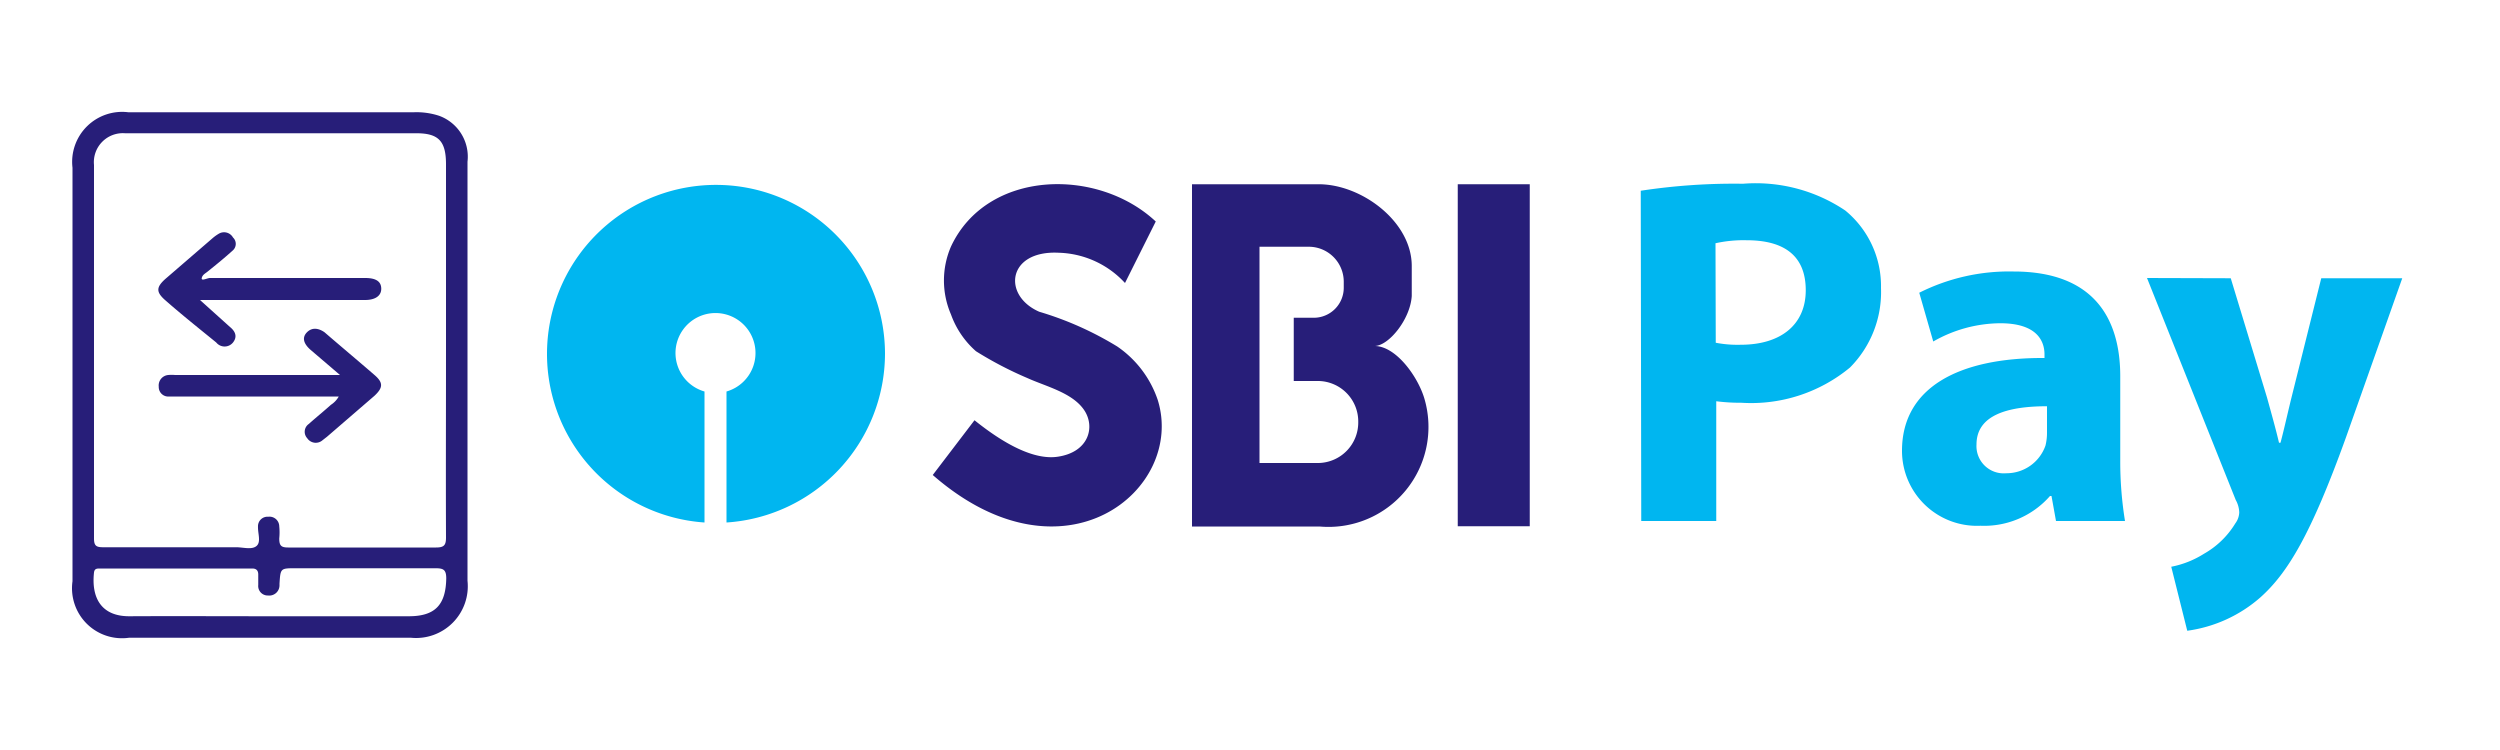
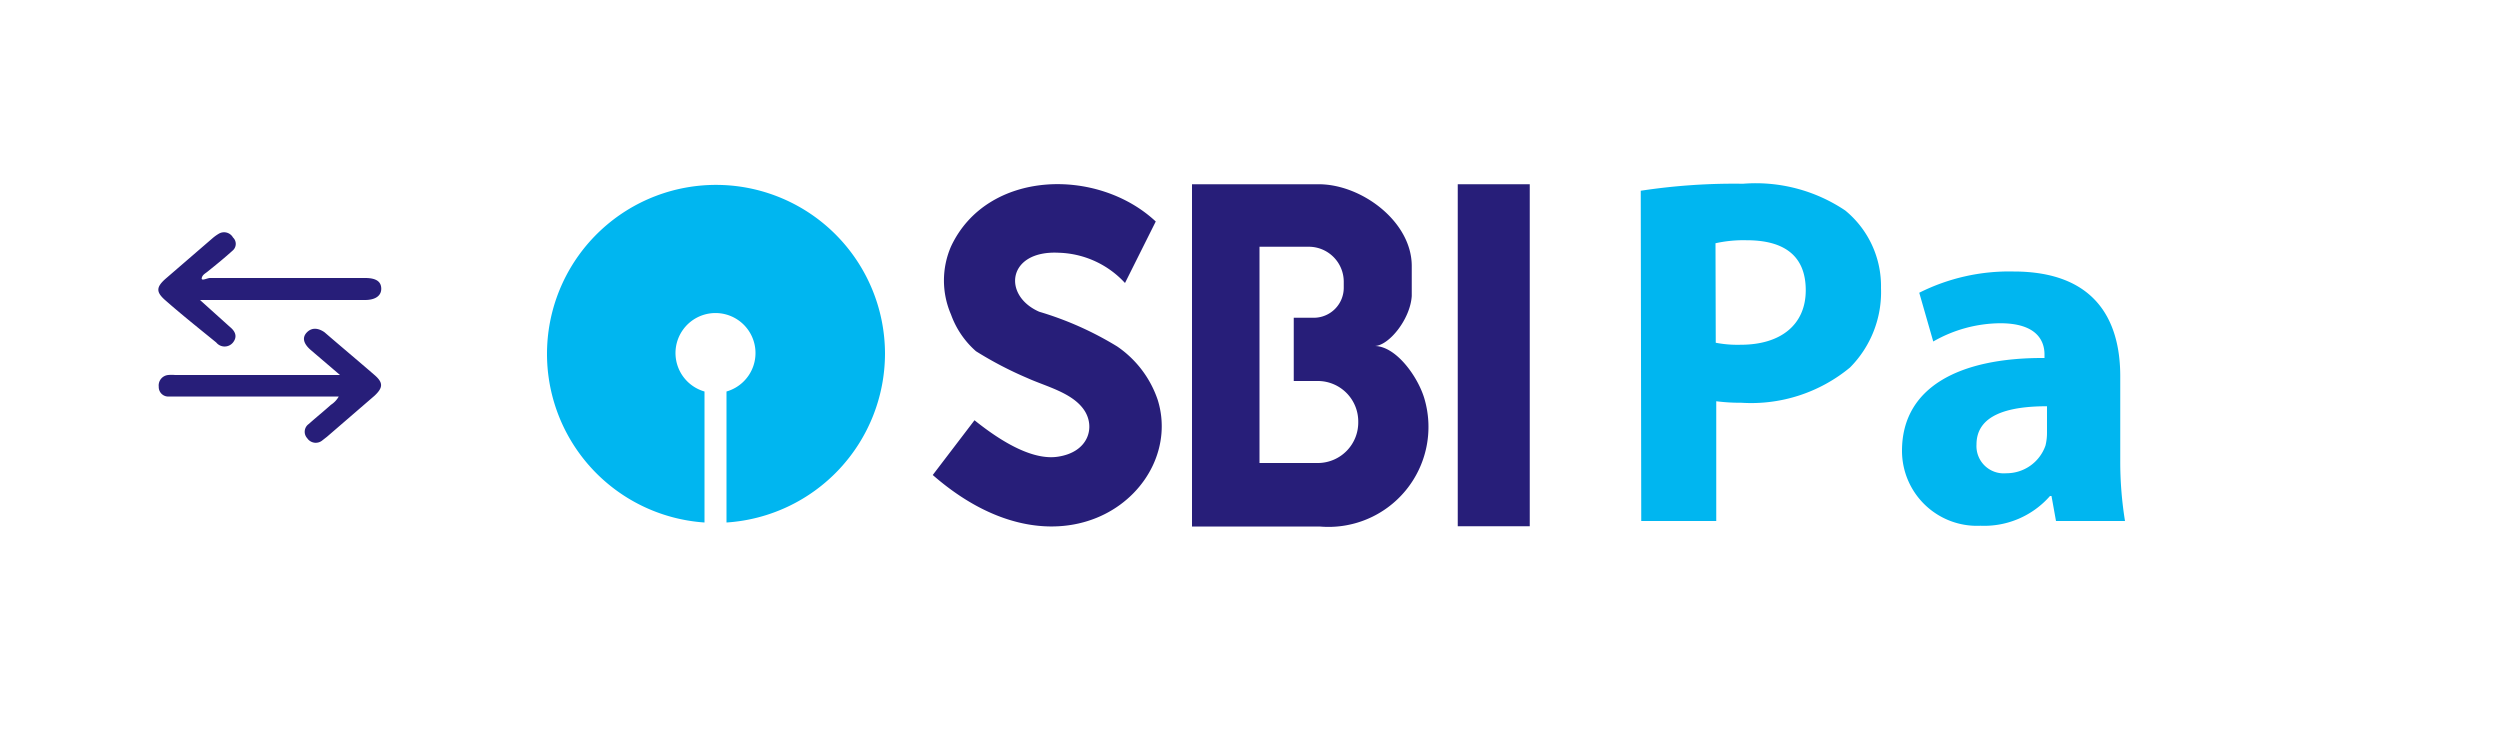
<svg xmlns="http://www.w3.org/2000/svg" id="Layer_1" data-name="Layer 1" viewBox="0 0 100 30">
  <defs>
    <style>.cls-1,.cls-3{fill:#00b6f0;}.cls-1,.cls-2{fill-rule:evenodd;}.cls-2,.cls-4{fill:#271e79;}</style>
  </defs>
  <title>Artboard 5 copy</title>
  <path class="cls-1" d="M35.4,14.14a6.76,6.76,0,1,0-7.22,6.76V15.66a1.6,1.6,0,1,1,.88,0V20.9a6.78,6.78,0,0,0,6.34-6.76Z" />
  <path class="cls-2" d="M45,11.32l1.23-2.46c-2.33-2.18-6.75-2.08-8.19,1a3.42,3.42,0,0,0,0,2.72,3.55,3.55,0,0,0,1,1.47,14.71,14.71,0,0,0,2.05,1.07c.75.34,1.78.58,2.26,1.26s.21,1.71-1.05,1.89c-.7.1-1.75-.2-3.32-1.46L37.31,19c5.26,4.59,10.11.57,9-3a4.22,4.22,0,0,0-1.62-2.14,13.1,13.1,0,0,0-3.12-1.39c-1.49-.65-1.28-2.47.79-2.36A3.74,3.74,0,0,1,45,11.32Z" />
  <path class="cls-2" d="M47.65,7.37h5.1c1.71,0,3.72,1.49,3.72,3.27,0,.41,0,.72,0,1.2-.06.94-.93,2-1.49,2,.87,0,1.75,1.25,2,2.12a4,4,0,0,1-4.2,5.1h-5.1V7.37Zm2.73,2.5h2a1.4,1.4,0,0,1,1.37,1.42v.2a1.2,1.2,0,0,1-1.17,1.22h-.83v2.53h1a1.62,1.62,0,0,1,1.58,1.64h0a1.62,1.62,0,0,1-1.58,1.64H50.38V9.86Z" />
  <polygon class="cls-2" points="58.31 7.37 61.19 7.37 61.19 21.05 58.31 21.05 58.31 7.37 58.31 7.37" />
  <path class="cls-3" d="M65.63,7.63a24.71,24.71,0,0,1,4.09-.28,6.42,6.42,0,0,1,4.09,1.07,3.91,3.91,0,0,1,1.43,3.1A4.28,4.28,0,0,1,74,14.7a6.2,6.2,0,0,1-4.35,1.41,7.51,7.51,0,0,1-1-.06v4.79h-3Zm3,6.08a4.61,4.61,0,0,0,1,.08c1.61,0,2.6-.81,2.6-2.18s-.85-2-2.36-2a5.15,5.15,0,0,0-1.25.12Z" />
  <path class="cls-3" d="M82.24,20.84l-.18-1H82a3.5,3.5,0,0,1-2.78,1.19,3,3,0,0,1-3.14-3c0-2.52,2.26-3.73,5.7-3.71v-.14c0-.52-.28-1.25-1.77-1.25a5.46,5.46,0,0,0-2.68.73l-.56-1.95a8,8,0,0,1,3.77-.85c3.24,0,4.27,1.91,4.27,4.19v3.38A14.92,14.92,0,0,0,85,20.84Zm-.36-4.59c-1.59,0-2.82.36-2.82,1.53a1.09,1.09,0,0,0,1.19,1.15,1.65,1.65,0,0,0,1.57-1.11,2.12,2.12,0,0,0,.06-.52Z" />
-   <path class="cls-3" d="M89.23,11.13l1.45,4.77c.16.58.36,1.29.48,1.81h.06c.14-.52.3-1.25.44-1.81l1.19-4.77h3.24l-2.26,6.39c-1.39,3.85-2.32,5.4-3.42,6.38a5.57,5.57,0,0,1-2.92,1.33l-.64-2.56a3.8,3.8,0,0,0,1.31-.52,3.45,3.45,0,0,0,1.25-1.21.79.79,0,0,0,.16-.44,1.09,1.09,0,0,0-.14-.5l-3.55-8.88Z" />
-   <path class="cls-4" d="M18.7,14.89q0,4.17,0,8.34a2.07,2.07,0,0,1-2.26,2.28H5.16a2,2,0,0,1-2.26-2.26q0-8.27,0-16.54A2,2,0,0,1,5.13,4.49H16.56a2.91,2.91,0,0,1,1,.14A1.74,1.74,0,0,1,18.7,6.47q0,4.06,0,8.12ZM17.84,14q0-3.72,0-7.43c0-.93-.3-1.24-1.19-1.24H5A1.16,1.16,0,0,0,3.76,6.6q0,7.47,0,14.94c0,.3.1.35.37.35H9.45c.28,0,.62.11.81-.05s.05-.5.06-.77a.38.38,0,0,1,.41-.4.39.39,0,0,1,.44.38,2.39,2.39,0,0,1,0,.49c0,.29.08.36.36.36q3,0,5.91,0c.32,0,.4-.09.4-.4C17.83,19,17.84,16.51,17.84,14ZM10.79,24.65h5.56c1.05,0,1.48-.45,1.5-1.51,0-.35-.11-.41-.43-.41-1.87,0-3.73,0-5.6,0-.6,0-.6,0-.64.61,0,0,0,.05,0,.08a.41.41,0,0,1-.46.4.38.38,0,0,1-.39-.42c0-.14,0-.28,0-.42s-.06-.24-.24-.24H4c-.12,0-.22,0-.24.16-.11,1,.28,1.76,1.43,1.75C7.05,24.64,8.92,24.65,10.79,24.65Z" />
  <path class="cls-4" d="M8,12,9.2,13.08c.22.18.3.39.12.62a.43.43,0,0,1-.67,0C8,13.17,7.27,12.59,6.6,12c-.36-.32-.35-.51,0-.83l1.9-1.64a1.78,1.78,0,0,1,.25-.18.41.41,0,0,1,.57.15.35.35,0,0,1,0,.51c-.32.29-.65.56-1,.84-.09.08-.22.13-.25.27s.22,0,.33,0h6.21c.43,0,.64.14.64.43S15,12,14.6,12H8Z" />
  <path class="cls-4" d="M13.55,15.86H6.77a.38.38,0,0,1-.42-.39A.42.42,0,0,1,6.73,15,1.44,1.44,0,0,1,7,15H13.6l-1.17-1c-.29-.25-.36-.5-.15-.71s.47-.16.7,0c.66.57,1.33,1.13,2,1.71.36.31.34.51,0,.83l-1.9,1.64-.18.14a.41.41,0,0,1-.61-.08.38.38,0,0,1,.06-.57c.29-.26.6-.51.89-.77A.94.94,0,0,0,13.55,15.86Z" />
</svg>